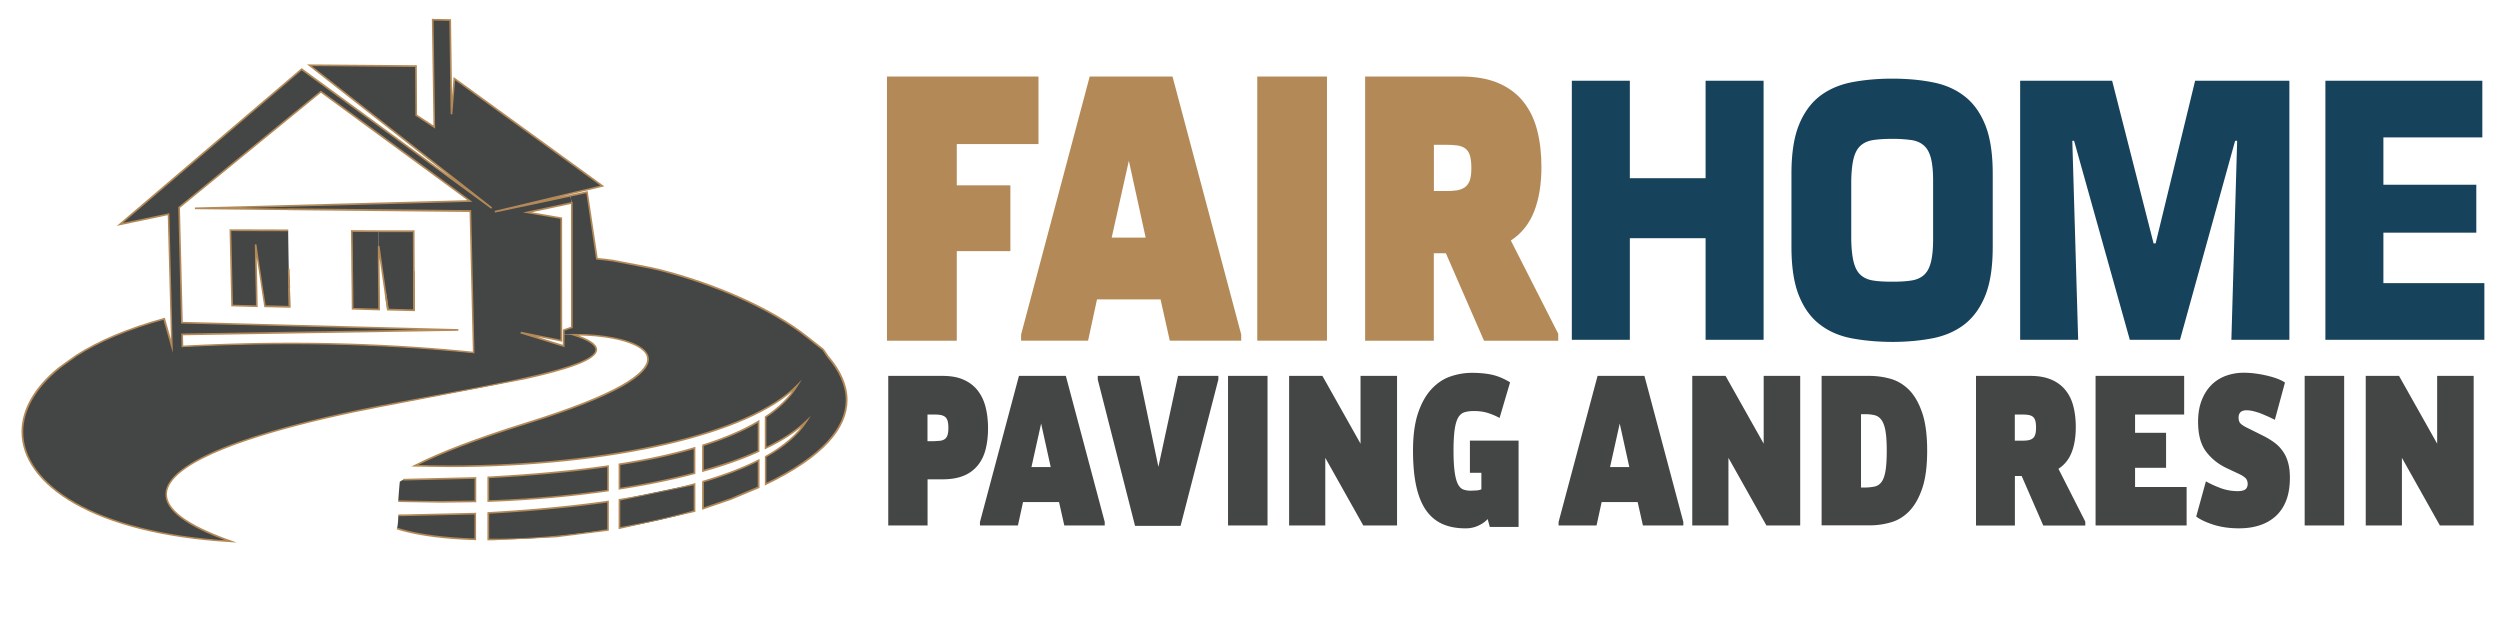
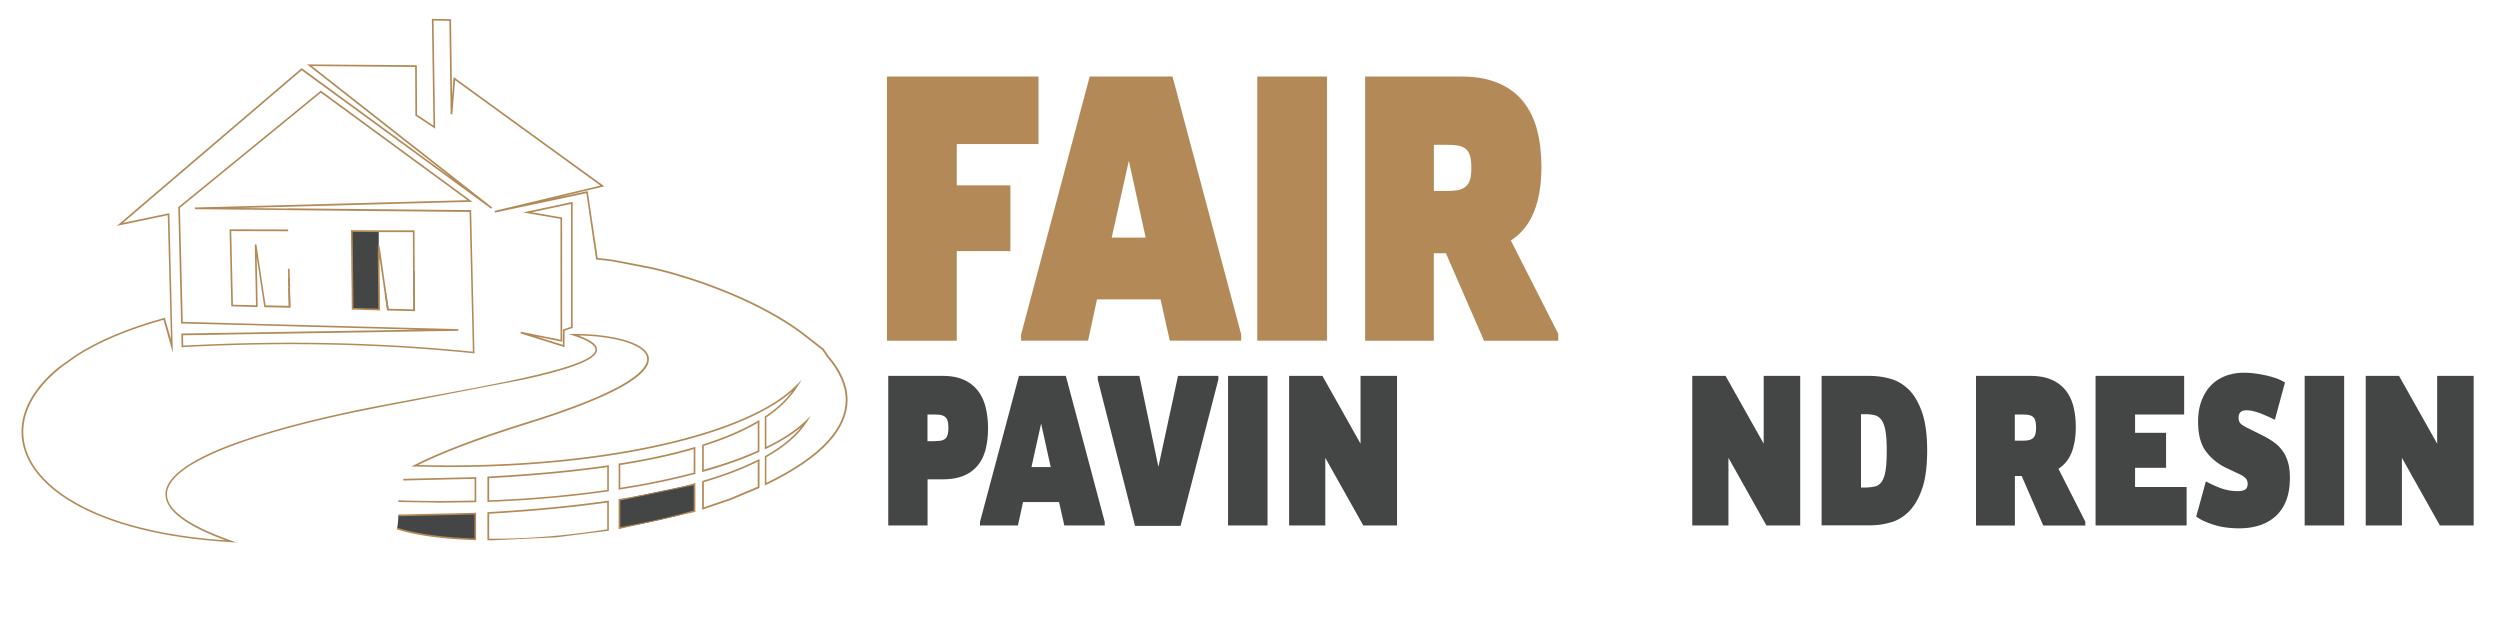
<svg xmlns="http://www.w3.org/2000/svg" xmlns:xlink="http://www.w3.org/1999/xlink" viewBox="0 0 294.37 72.62" overflow="visible">
-   <path d="M207.66 40.01h-6.83V28.05h-8.92v11.96h-6.83V9.51h6.83v11.47h8.92V9.51h6.83zm10.35-.18c-1.46-.28-2.71-.83-3.76-1.65-1.05-.81-1.86-1.95-2.44-3.4s-.87-3.36-.87-5.71v-8.62c0-2.36.29-4.26.87-5.71s1.4-2.58 2.44-3.4c1.05-.81 2.3-1.36 3.76-1.65 1.46-.28 3.05-.43 4.78-.43s3.33.14 4.78.43c1.46.28 2.71.83 3.76 1.65 1.05.81 1.86 1.95 2.44 3.4s.87 3.36.87 5.71v8.62c0 2.36-.29 4.26-.87 5.71s-1.4 2.58-2.44 3.4c-1.05.81-2.3 1.36-3.76 1.65-1.46.28-3.05.43-4.78.43-1.72-.01-3.32-.15-4.78-.43zm7.04-6.8c.62-.09 1.11-.31 1.49-.65s.65-.84.82-1.51c.17-.66.26-1.57.26-2.7V21.3c0-1.14-.09-2.03-.26-2.68s-.44-1.15-.82-1.48c-.38-.34-.87-.56-1.49-.65a15.79 15.79 0 0 0-2.25-.14c-.88 0-1.63.05-2.24.14-.6.1-1.09.31-1.47.65s-.65.83-.82 1.48-.27 1.55-.29 2.68v6.87c.02 1.14.12 2.04.29 2.7s.44 1.17.82 1.51.87.56 1.47.65c.6.1 1.35.14 2.24.14s1.64-.04 2.25-.14zm19.65 6.98h-6.83V9.51h10.83l4.88 19.15h.24l4.65-19.15h11.1v30.5h-6.83l.68-23.43h-.24l-6.49 23.43h-5.91l-6.56-23.43h-.21zm35.94-18.26h10.94v5.65h-10.94v5.94h11.89v6.67h-18.72V9.51h18.48v6.67h-11.65z" fill="#16425b" />
  <path d="M122.28 9.01v7.95h-9.62v4.86h6.31v7.75h-6.31v10.55h-8.22V9.01zm6.03 0h9.75l8.09 30.38v.72h-8.41l-1.09-4.86h-7.48l-1.05 4.86h-7.89v-.71l8.08-30.39zm4.61 9.92l-2.02 9.05h4l-1.98-9.05zm15.12-9.92h8.21v31.1h-8.21zm24.03 0c1.7 0 3.15.26 4.35.77s2.18 1.24 2.93 2.17 1.3 2.05 1.64 3.35.51 2.75.51 4.36c0 2.02-.28 3.76-.85 5.22s-1.48 2.61-2.75 3.44l5.58 10.98v.82h-8.74l-4.49-10.3h-1.42v10.3h-8.09V9.01h11.33zm-.58 13.41c.36-.05.68-.16.95-.34s.47-.44.61-.79c.13-.35.2-.85.2-1.49s-.06-1.15-.18-1.52-.31-.64-.57-.82-.57-.29-.95-.34-.82-.07-1.33-.07h-1.38v5.44h1.38c.48.01.9-.02 1.27-.07z" fill="#b38a57" />
  <g fill="#444545">
    <path d="M110.98 44.26c.98 0 1.81.15 2.48.45.68.3 1.23.72 1.66 1.27s.74 1.2.93 1.95.29 1.59.29 2.49c0 .93-.1 1.76-.29 2.5s-.5 1.37-.93 1.89a4.09 4.09 0 0 1-1.66 1.21c-.68.28-1.51.42-2.48.42h-1.76v5.43h-4.63V44.26h6.39zm-.27 7.64c.21-.03.39-.1.54-.2.15-.11.25-.27.32-.48s.1-.5.1-.86-.04-.65-.11-.86c-.08-.21-.19-.36-.34-.46a1.33 1.33 0 0 0-.55-.19c-.21-.03-.46-.04-.73-.04h-.73v3.14h.76l.74-.05zm9.27-7.64h5.52l4.58 17.2v.41h-4.76l-.62-2.75h-4.24l-.6 2.75h-4.47v-.41l4.59-17.2zm2.61 5.61L121.45 55h2.27l-1.13-5.13zm6.67-5.61h4.9l2.24 10.71 2.31-10.71h4.75v.43l-4.45 17.23h-5.36l-4.39-17.23zm15.34 0h4.65v17.61h-4.65z" />
    <use xlink:href="#B" />
-     <path d="M169.94 61.74c-.77-.32-1.42-.84-1.95-1.55-.53-.72-.93-1.66-1.2-2.82s-.41-2.6-.41-4.31c0-1.82.21-3.32.62-4.5s.95-2.12 1.62-2.81c.66-.69 1.4-1.17 2.22-1.44s1.64-.41 2.46-.41c.87 0 1.65.07 2.35.22s1.42.45 2.16.9l-1.24 4.2c-.41-.24-.87-.43-1.37-.59s-1.05-.23-1.65-.23c-.43 0-.79.05-1.1.14-.3.09-.55.3-.74.61-.19.32-.33.79-.42 1.4-.09.62-.14 1.45-.14 2.51 0 1.07.05 1.92.14 2.55s.22 1.1.39 1.42.38.52.63.61.54.14.86.14l.68-.03c.24-.02.43-.06.58-.14v-1.94h-1.35v-3.79h5.73v10.17h-3.39l-.25-.93c-.28.31-.65.57-1.11.78a3.47 3.47 0 0 1-1.45.31c-1.02.01-1.9-.15-2.67-.47zm18.17-17.48h5.52l4.58 17.2v.41h-4.76l-.62-2.75h-4.24l-.6 2.75h-4.47v-.41l4.59-17.2zm2.61 5.61L189.58 55h2.27l-1.13-5.13z" />
    <use xlink:href="#B" x="47.47" />
    <path d="M220.12 44.26a9.22 9.22 0 0 1 2.51.35c.82.24 1.54.68 2.18 1.32.63.65 1.14 1.54 1.53 2.69s.58 2.63.58 4.44c0 1.82-.19 3.3-.58 4.44-.39 1.15-.9 2.04-1.53 2.69s-1.36 1.09-2.18 1.32c-.82.24-1.65.35-2.51.35h-5.63v-17.6h5.63zm.61 13.03c.33-.07.6-.25.81-.53s.37-.71.47-1.29.15-1.38.15-2.4c0-.98-.05-1.76-.15-2.33s-.26-1-.47-1.29-.48-.48-.81-.56-.71-.12-1.16-.12h-.44v8.64h.44c.45-.01.83-.05 1.16-.12zm18.35-13.03c.96 0 1.78.15 2.46.44s1.23.7 1.66 1.23.74 1.16.93 1.89c.19.74.29 1.56.29 2.47 0 1.14-.16 2.13-.48 2.96s-.84 1.48-1.56 1.95l3.16 6.22v.46h-4.95l-2.54-5.83h-.8v5.83h-4.58V44.26h6.41zm-.33 7.59c.21-.03.39-.09.54-.19s.27-.25.34-.45.11-.48.11-.85c0-.36-.03-.65-.1-.86s-.17-.36-.32-.46c-.14-.1-.32-.16-.54-.19-.21-.03-.47-.04-.76-.04h-.78v3.08h.78c.29 0 .53-.01.73-.04zm18.43-7.59v4.55h-5.78v2.15h3.65v4.12h-3.65v2.26h6.07v4.53h-10.72V44.26zm4.23 13.19c.66.25 1.35.38 2.08.38.38 0 .67-.06.86-.18s.29-.33.31-.64c0-.31-.09-.55-.26-.72-.18-.17-.42-.33-.75-.48l-1.51-.71c-1.01-.49-1.81-1.15-2.42-1.98-.6-.83-.9-1.98-.9-3.45 0-.93.13-1.75.4-2.47s.64-1.32 1.11-1.81 1.04-.86 1.71-1.12a6.09 6.09 0 0 1 2.16-.38c.47 0 .95.03 1.42.1.47.06.92.15 1.35.25a10.37 10.37 0 0 1 1.18.35c.36.14.66.29.9.45l-1.19 4.39-.68-.33-.86-.37a7.21 7.21 0 0 0-.93-.3 3.48 3.48 0 0 0-.86-.12c-.63 0-.94.29-.94.87 0 .31.08.55.25.71s.43.33.78.49l1.9.95c.47.24.9.5 1.28.78a4.23 4.23 0 0 1 .98 1c.28.38.49.83.63 1.34.15.51.22 1.11.22 1.8 0 1.02-.14 1.9-.42 2.64-.28.75-.69 1.36-1.21 1.85-.53.49-1.16.86-1.89 1.1-.73.25-1.56.37-2.47.37-1.14 0-2.16-.15-3.05-.44s-1.55-.61-1.99-.95l1.14-4.14c.47.26 1.01.52 1.67.77zm9.96-13.19h4.65v17.61h-4.65z" />
    <use xlink:href="#B" x="126.77" />
-     <path d="M47.48 56.48l8.49-.2v2.76a152.7 152.7 0 0 1-9.07-.03c.01-.47.16-2.19.18-2.3a5.2 5.2 0 0 0 .4-.23zm41.84-6.85v3.51c-1.89.86-4.09 1.63-6.55 2.32v-3.01c2.56-.81 4.75-1.74 6.55-2.82zM30.21 34.24l.03 1.81-2.91-.08-.05-2.21-.05-2.21-.05-2.22-.05-2.23 3.36.01 3.44.01.03 2.26.04 2.26.02 1.12.02 1.12v.02l.06 2.23-2.9-.07-.28-1.81-.27-1.81-.28-1.82-.27-1.83.03 1.82.04 1.82.04 1.81zm41.38 24.81v3.35l-6.09.77c-2.75.26-5.46.37-8.01.35v-3.13c5.1-.29 9.82-.73 14.1-1.34z" />
    <path d="M46.91 60.67l9.05-.19v3.02c-3.74-.11-6.99-.55-9.22-1.27.11-.25.17-1.31.17-1.56zM81.78 57v3.18c-2.71.78-5.74 1.45-8.84 2v-3.34L81.78 57zM34 31.64l.06 2.24-.04-1.12-.02-1.12zm10.59-.8l.02 1.87.02 1.87.01 1.86-3.12-.09-.02-2.27-.03-2.27-.02-2.3-.03-2.31 3.18.02-.01 1.74z" />
-     <path d="M81.78 52.74v2.98c-2.68.71-5.65 1.33-8.84 1.82v-2.88c3.29-.51 6.24-1.15 8.84-1.92zM48.74 34.22l.02 2.31-3.09-.08-.27-1.87-.27-1.87-.27-1.87-.27-1.88.01-1.74h.43 3.68l.01 2.35.01 2.32.01 2.33zm6.6-10.55L37.78 10.8 22.16 23.56l-1.07.87.33 13.57 5.85.15 26.7.7-32.52.53.03 1.42c10.58-.57 21.99-.53 34.3.72l-.39-16.66-21.44-.21-10.99-.11 32.38-.87zM35.52 8.15L57.89 24.5 36.44 7.68l12.54.11.03 5.78 2.13 1.4-.19-12.65 2.06.04.15 11.09.34-4.19 17.42 12.63-12.66 3.03 8.89-1.88.18.85-5.23 1.12 3.99.68.01 14.43-4.79-.96 5.06 1.58.01-1.34 1.14.01c9.62 3.1-8.58 5.71-22.89 8.45-15.06 2.9-36.76 9.07-17.44 15.89C4.36 62.43-2.94 51.43 6.9 43.37l.06-.05.55-.4 1.46-1.04c2.62-1.68 6.06-3.16 10.36-4.34l.91 3.22-.4-15.54-5.73 1.2L35.52 8.15z" />
-     <path d="M69.12 22.62l1.15 7.84 1.91.22 4.45.86 1.05.24c6.22 1.59 13.06 4.44 17.44 7.96l1.79 1.41.57.84c3.9 4.55 3.28 9.91-7.34 15.01v-3.23c2.17-1.21 3.79-2.6 4.79-4.16-1.17 1.13-2.77 2.19-4.79 3.15V49.1c1.63-1.09 2.86-2.32 3.71-3.69-5.92 6.05-24.28 10.02-45.01 9.43 2.94-1.49 7.25-3.17 13.2-5.02 23.54-7.31 12.42-10.56 5.48-10.41l-1.14-.01v-.53l.94-.32h.01V23.89l-.18-.85 1.97-.42zm2.47 32.26v2.88c-4.37.63-9.11 1.06-14.1 1.24v-2.8c5.18-.28 9.9-.71 14.1-1.32zM48.76 34.22v2.31l-.02-2.31-.01-2.33zm40.56 19.99v3.18l-3.28 1.38-3.27 1.12v-3.17c2.5-.73 4.7-1.57 6.55-2.51z" />
  </g>
  <g fill="#b38a57">
    <path d="M34.2 36.13l-.06-2.23h-.2l.06 2.23m11.3-1.54l.27 1.87.2-.02-.27-1.87" />
    <path d="M34.16 33.88l-.06-2.24h-.2l.06 2.24m-27.1 9.43v.01h.1l-.06-.08-.06.05h0c-2.88 2.36-4.31 4.98-4.31 7.55 0 3.13 2.13 6.16 6.26 8.5 4.14 2.35 10.29 4.03 18.4 4.5l.7.04-.67-.23c-2.71-.96-4.61-1.9-5.83-2.82s-1.73-1.8-1.73-2.63c0-1.06.86-2.12 2.35-3.13 4.48-3.03 14.53-5.55 22.64-7.11l17.12-3.29c2.48-.55 4.6-1.11 6.1-1.68.75-.28 1.35-.57 1.77-.87s.67-.61.67-.96c0-.34-.24-.65-.69-.95s-1.13-.6-2.07-.9l-.03.1v.1h.46c1.85 0 3.92.23 5.52.7.8.24 1.48.53 1.96.88s.74.75.74 1.19c.01.78-.84 1.82-3.05 3.07s-5.77 2.7-11.14 4.37c-5.95 1.85-10.27 3.53-13.22 5.03l-.35.18.39.01 4.07.06c19.05-.01 35.44-3.83 41.02-9.52l-.07-.07-.08-.05c-.84 1.36-2.06 2.58-3.68 3.66l-.04.03v3.87l.14-.07c2.03-.96 3.64-2.03 4.82-3.17l-.07-.07-.08-.05c-.99 1.54-2.59 2.92-4.75 4.13l-.05.03v3.45l.14-.07c6.86-3.29 9.59-6.71 9.6-10 0-1.8-.83-3.54-2.22-5.17l-.08.07.08-.06-.58-.85-1.8-1.42h0c-4.4-3.53-11.25-6.39-17.48-7.98h0l-1.05-.24h0l-4.45-.86h0c-.64-.09-1.27-.17-1.92-.22l-.01.1.1-.01-1.19-7.96-2.07.44-1.51.32 5.54-1.32L53.41 9.07l-.18 2.26-.12-9.07-2.26-.04.19 12.56-1.93-1.27-.03-5.83-12.93-.1 17.03 13.36L35.52 8.02 13.75 26.6l6-1.26.38 14.62-.72-2.55-.1.03C15 38.63 11.55 40.11 8.92 41.8h0l-1.46 1.04-.55.4.12.16.54-.4h0l1.46-1.04-.06-.08.05.08c2.61-1.67 6.04-3.15 10.33-4.33l-.03-.1-.1.03 1.13 3.99-.41-16.45-5.46 1.14L35.52 8.28l22.31 16.3.12-.16L36.73 7.78l12.15.11.03 5.73 2.33 1.53-.19-12.73 1.86.04.15 10.99.2.01.33-4.01 17.1 12.4-12.45 2.98.04.2 8.89-1.88 1.87-.4 1.15 7.81.08.01c.64.05 1.26.13 1.9.22l.01-.1-.02.1 4.45.86 1.05.24.02-.1-.02.1c6.21 1.59 13.04 4.44 17.4 7.94h0l1.78 1.4.56.83h0c1.37 1.6 2.18 3.3 2.18 5.04 0 3.16-2.64 6.53-9.48 9.82l.04.08h.1v-3.23h-.1l.05.09c2.18-1.22 3.81-2.61 4.83-4.19l.46-.72-.62.59c-1.16 1.12-2.75 2.18-4.76 3.13l.04.09h.1V49.1h-.1l.06.08c1.64-1.1 2.88-2.34 3.74-3.72l.48-.77-.64.65C88.3 50.95 71.92 54.8 52.9 54.8c-1.34 0-2.7-.02-4.06-.06v.1l.05.09c2.93-1.49 7.24-3.16 13.18-5.01 5.37-1.67 8.94-3.13 11.18-4.38 2.23-1.26 3.15-2.31 3.16-3.24 0-.53-.32-.98-.82-1.35-1.51-1.11-4.81-1.62-7.6-1.63h-.47l-.59.01.57.18c.93.3 1.6.59 2.02.88.43.29.6.55.6.78 0 .24-.19.51-.58.79-1.39.99-5.11 1.97-9.72 2.93-4.62.96-10.15 1.91-15.19 2.88-5.41 1.04-11.68 2.51-16.61 4.27-2.46.88-4.59 1.84-6.1 2.87-1.51 1.02-2.44 2.12-2.44 3.3 0 .92.57 1.86 1.81 2.79 1.24.94 3.16 1.89 5.88 2.85l.03-.09.01-.1C19.13 63.19 13 61.51 8.9 59.18s-6.16-5.29-6.16-8.33c0-2.49 1.39-5.06 4.24-7.4h0l.06-.05.04-.03v-.06h-.22 0z" />
    <path d="M33.95 24.65v.1l21.34.21.39 16.56h.1l.01-.1c-7.49-.76-14.65-1.07-21.49-1.07-4.41 0-8.68.13-12.83.35l.01.1h.1l-.03-1.32 32.42-.53v-.2l-26.7-.7-5.75-.15-.33-13.43 1.03-.84 15.56-12.71 17.26 12.65-32.09.86v.2l10.99.11.01-.09v-.1l-5.57-.06 27.25-.73-17.85-13.09L22.1 23.48h0l-1.11.9.33 13.71 5.95.15 22 .58-27.92.45.03 1.62.1-.01c4.14-.22 8.41-.35 12.81-.35 6.83 0 13.99.31 21.47 1.07l.11.01-.39-16.87-21.54-.21.01.12zm33.38-.76h-.1v14.66h.1v-.1h-.01-.02l-.95.33-.07.02v.6h0l-.01 1.2-3.11-.97 3.04.61-.01-14.63-3.56-.61 4.72-1.01-.02-.1h-.1.1l-.02-.1-5.74 1.23 4.42.75L66 40l-4.67-.94-.05.2 5.19 1.62.01-1.48h0v-.46l.87-.3-.03-.09v.1h.01.1V23.77l-.12.02zM48.86 36.53v-2.31l-.03-2.33h-.2l.03 2.33v2.31h.2zm-14.7-2.66l-.04-1.12-.2.01.04 1.12.2-.01h0zM57.49 56.2h-.1v2.9h.1c4.99-.18 9.74-.61 14.11-1.24l.09-.01v-3.08l-.11.02c-4.2.61-8.91 1.04-14.09 1.32l-.09.01v.09h.09l.01.1c5.18-.28 9.91-.71 14.11-1.32l-.01-.1h-.1v2.88h.1l-.01-.1c-4.37.63-9.1 1.06-14.09 1.24v.1h.1v-2.8h-.11l.01.1-.01-.11zm15.45-1.54h-.1v3l.12-.02c3.19-.49 6.17-1.11 8.85-1.82l.07-.02v-3.19l-.13.04c-2.59.77-5.54 1.41-8.83 1.92l-.08.01v.09h.1l.02.1c3.29-.51 6.25-1.15 8.85-1.92l-.03-.1h-.1v2.98h.1l-.03-.1c-2.68.71-5.64 1.33-8.83 1.82l.02.1h.1v-2.88h-.1l.02.1-.02-.11zm9.83-2.21h-.1v3.14l.13-.04c2.46-.69 4.67-1.46 6.56-2.33l.06-.03v-3.75l-.15.09c-1.79 1.07-3.97 2-6.53 2.81l-.07.02v.07h.1l.03.1c2.57-.81 4.76-1.74 6.57-2.83l-.05-.09h-.1v3.51h.1l-.04-.09c-1.88.86-4.08 1.63-6.54 2.31l.03.1h.1v-3.01h-.1l.03.1-.03-.08zM46.9 59.11l5.06.08 4.02-.05h.1v-2.96h-.1l-8.49.2v.2l8.49-.2v-.1h-.1v2.76h.1v-.1l-4.02.05a171.72 171.72 0 0 1-5.05-.08l-.01.2h0z" />
    <path d="M46.71 62.33c2.25.72 5.5 1.16 9.25 1.27h.1v-3.23l-.1.01-8.32.19h-.72v.2h.72l8.33-.19v-.1h-.1v3.02h.1v-.1c-3.73-.11-6.98-.55-9.19-1.27l-.07.2h0zm10.78-1.94h-.1v3.23h.1.59l7.43-.35h0l6.1-.77.08-.01v-3.55l-.11.02c-4.28.61-8.99 1.05-14.09 1.34l-.09.01v.09h.09l.01.1c5.1-.29 9.82-.73 14.11-1.34l-.01-.1h-.1v3.35h.1l-.02-.1a94.43 94.43 0 0 1-6.08.77h0 0a79.18 79.18 0 0 1-7.41.35h-.59v.1h.1V60.4h-.11l.01.1-.01-.11zm15.45-1.55h-.1v3.46l.12-.02 8.85-2 .07-.02v-3.39l-.13.04c-2.64.73-5.6 1.33-8.83 1.84l-.08.01v.09h.1l.02.1 8.85-1.84-.03-.11h-.1v3.18h.1l-.03-.1c-2.71.78-5.73 1.45-8.83 2l.02.1h.1v-3.34h-.1l.02.1-.02-.1zm9.83-2.12h-.1v3.3l.13-.04 3.28-1.12h0l3.29-1.38.06-.03v-3.41l-.15.07c-1.84.94-4.04 1.77-6.53 2.5l-.07.02v.07h.09l.03.1c2.5-.73 4.71-1.57 6.57-2.52l-.05-.09h-.1v3.18h.1l-.04-.09-3.27 1.38h0l-3.26 1.12.03.1h.1v-3.17h-.11l.03.1-.03-.09zM48.76 36.53h.1l-.02-2.31-.01-2.33-.01-2.32-.01-2.45h-.1-3.68-.43l-3.28-.02.03 2.41.02 2.3h0l.03 2.27.02 2.37 3.32.1-.01-1.96-.02-1.87-.02-1.87v-.48l.07.49.27 1.87.27 1.87.1-.01-.1.01.27 1.88.01.08 3.28.08v-.1l-.1-.01v-.1l-3.09-.08v.1l.1-.02-.27-1.86h0l-.27-1.87-.27-1.87-.27-1.88-.2.01v1.88l.02 1.87.02 1.87.01 1.76-2.92-.08-.02-2.17-.03-2.27h0l-.02-2.3-.03-2.21 3.08.02h0 .43 3.68v-.1h-.1l.01 2.35.01 2.32.01 2.33.02 2.31.1-.01v-.1.1zm-14.83-9.51l-3.44-.01-3.46-.01.05 2.33.05 2.22.05 2.21.05 2.31 3.11.09-.03-1.91-.04-1.81-.04-1.82h0v-.28l.05.31h0l.28 1.82.27 1.81.29 1.89 3.09.07-.01-.11-.06-2.23h-.2l.06 2.23.1-.01v-.1l-2.82-.07-.27-1.73h0l-.27-1.81-.28-1.82h0l-.27-1.83-.19.03.03 1.82.04 1.82.04 1.81h0l.03 1.71-2.71-.07-.05-2.11-.05-2.21-.05-2.22-.05-2.13 3.26.01 3.44.01v-.21h0z" />
  </g>
  <defs>
    <path id="B" d="M155.71 44.26l4.49 7.98v-7.98h4.3v17.61h-3.98l-4.47-7.96v7.96h-4.26V44.26z" />
  </defs>
</svg>